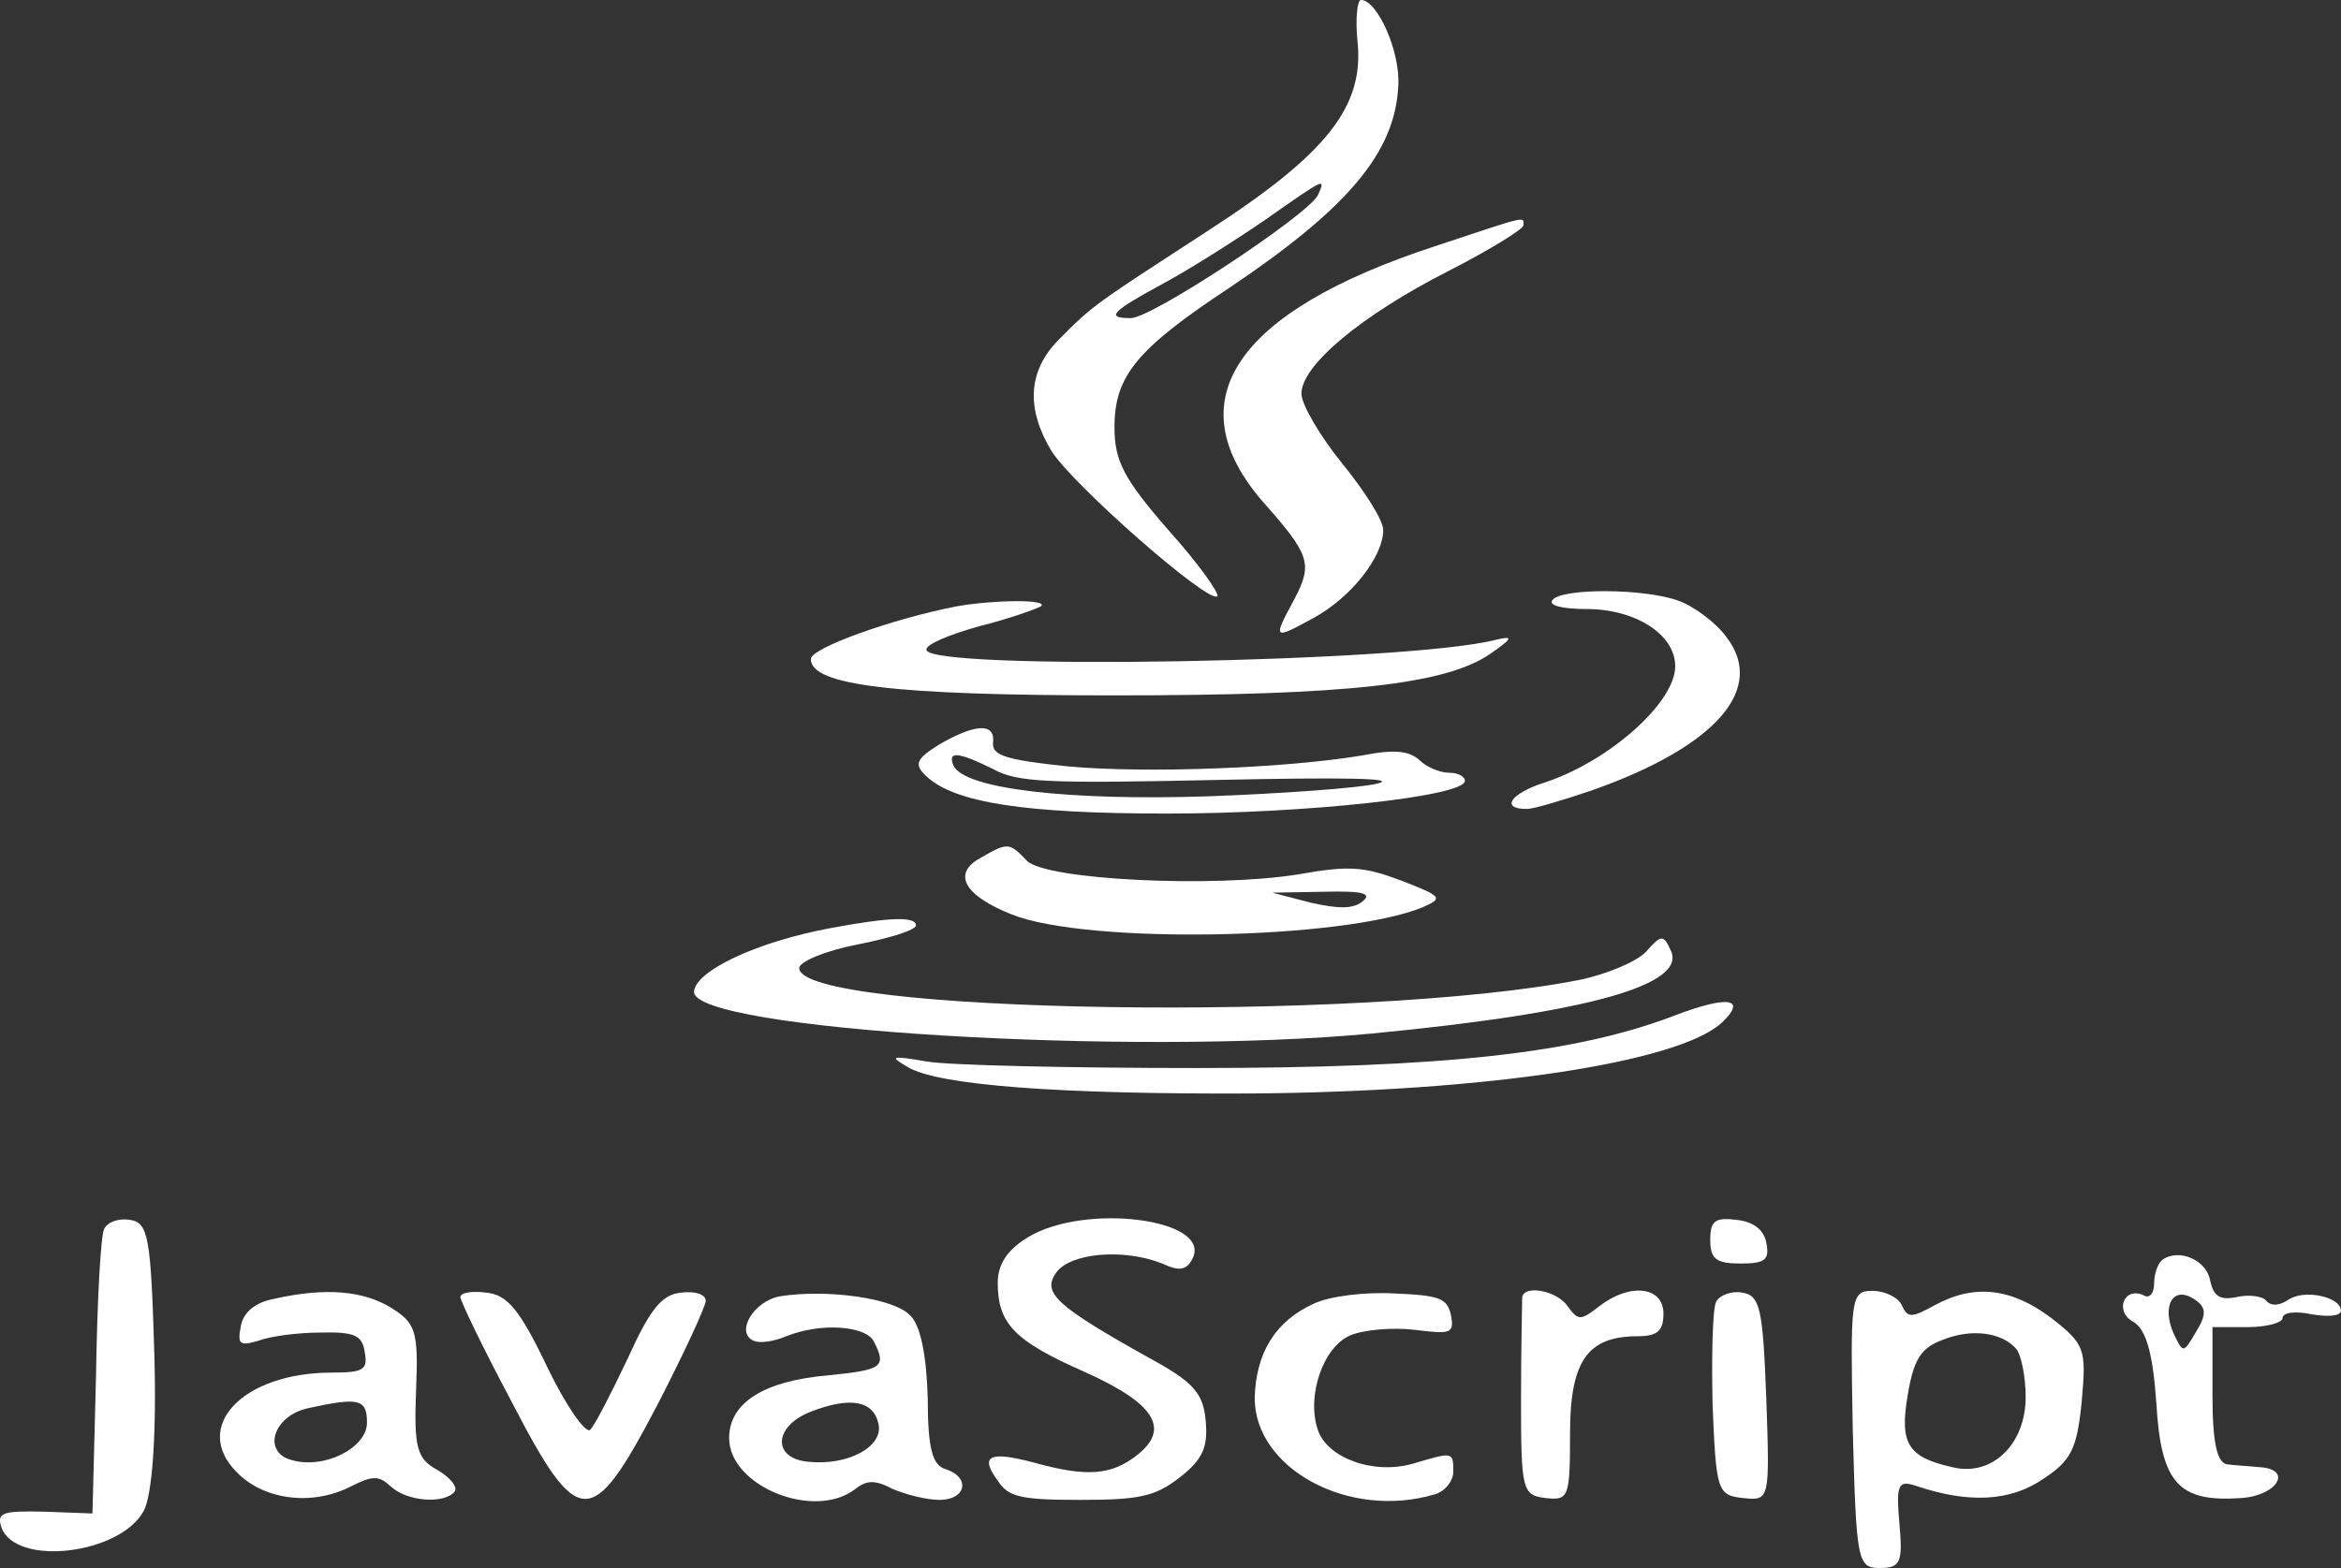
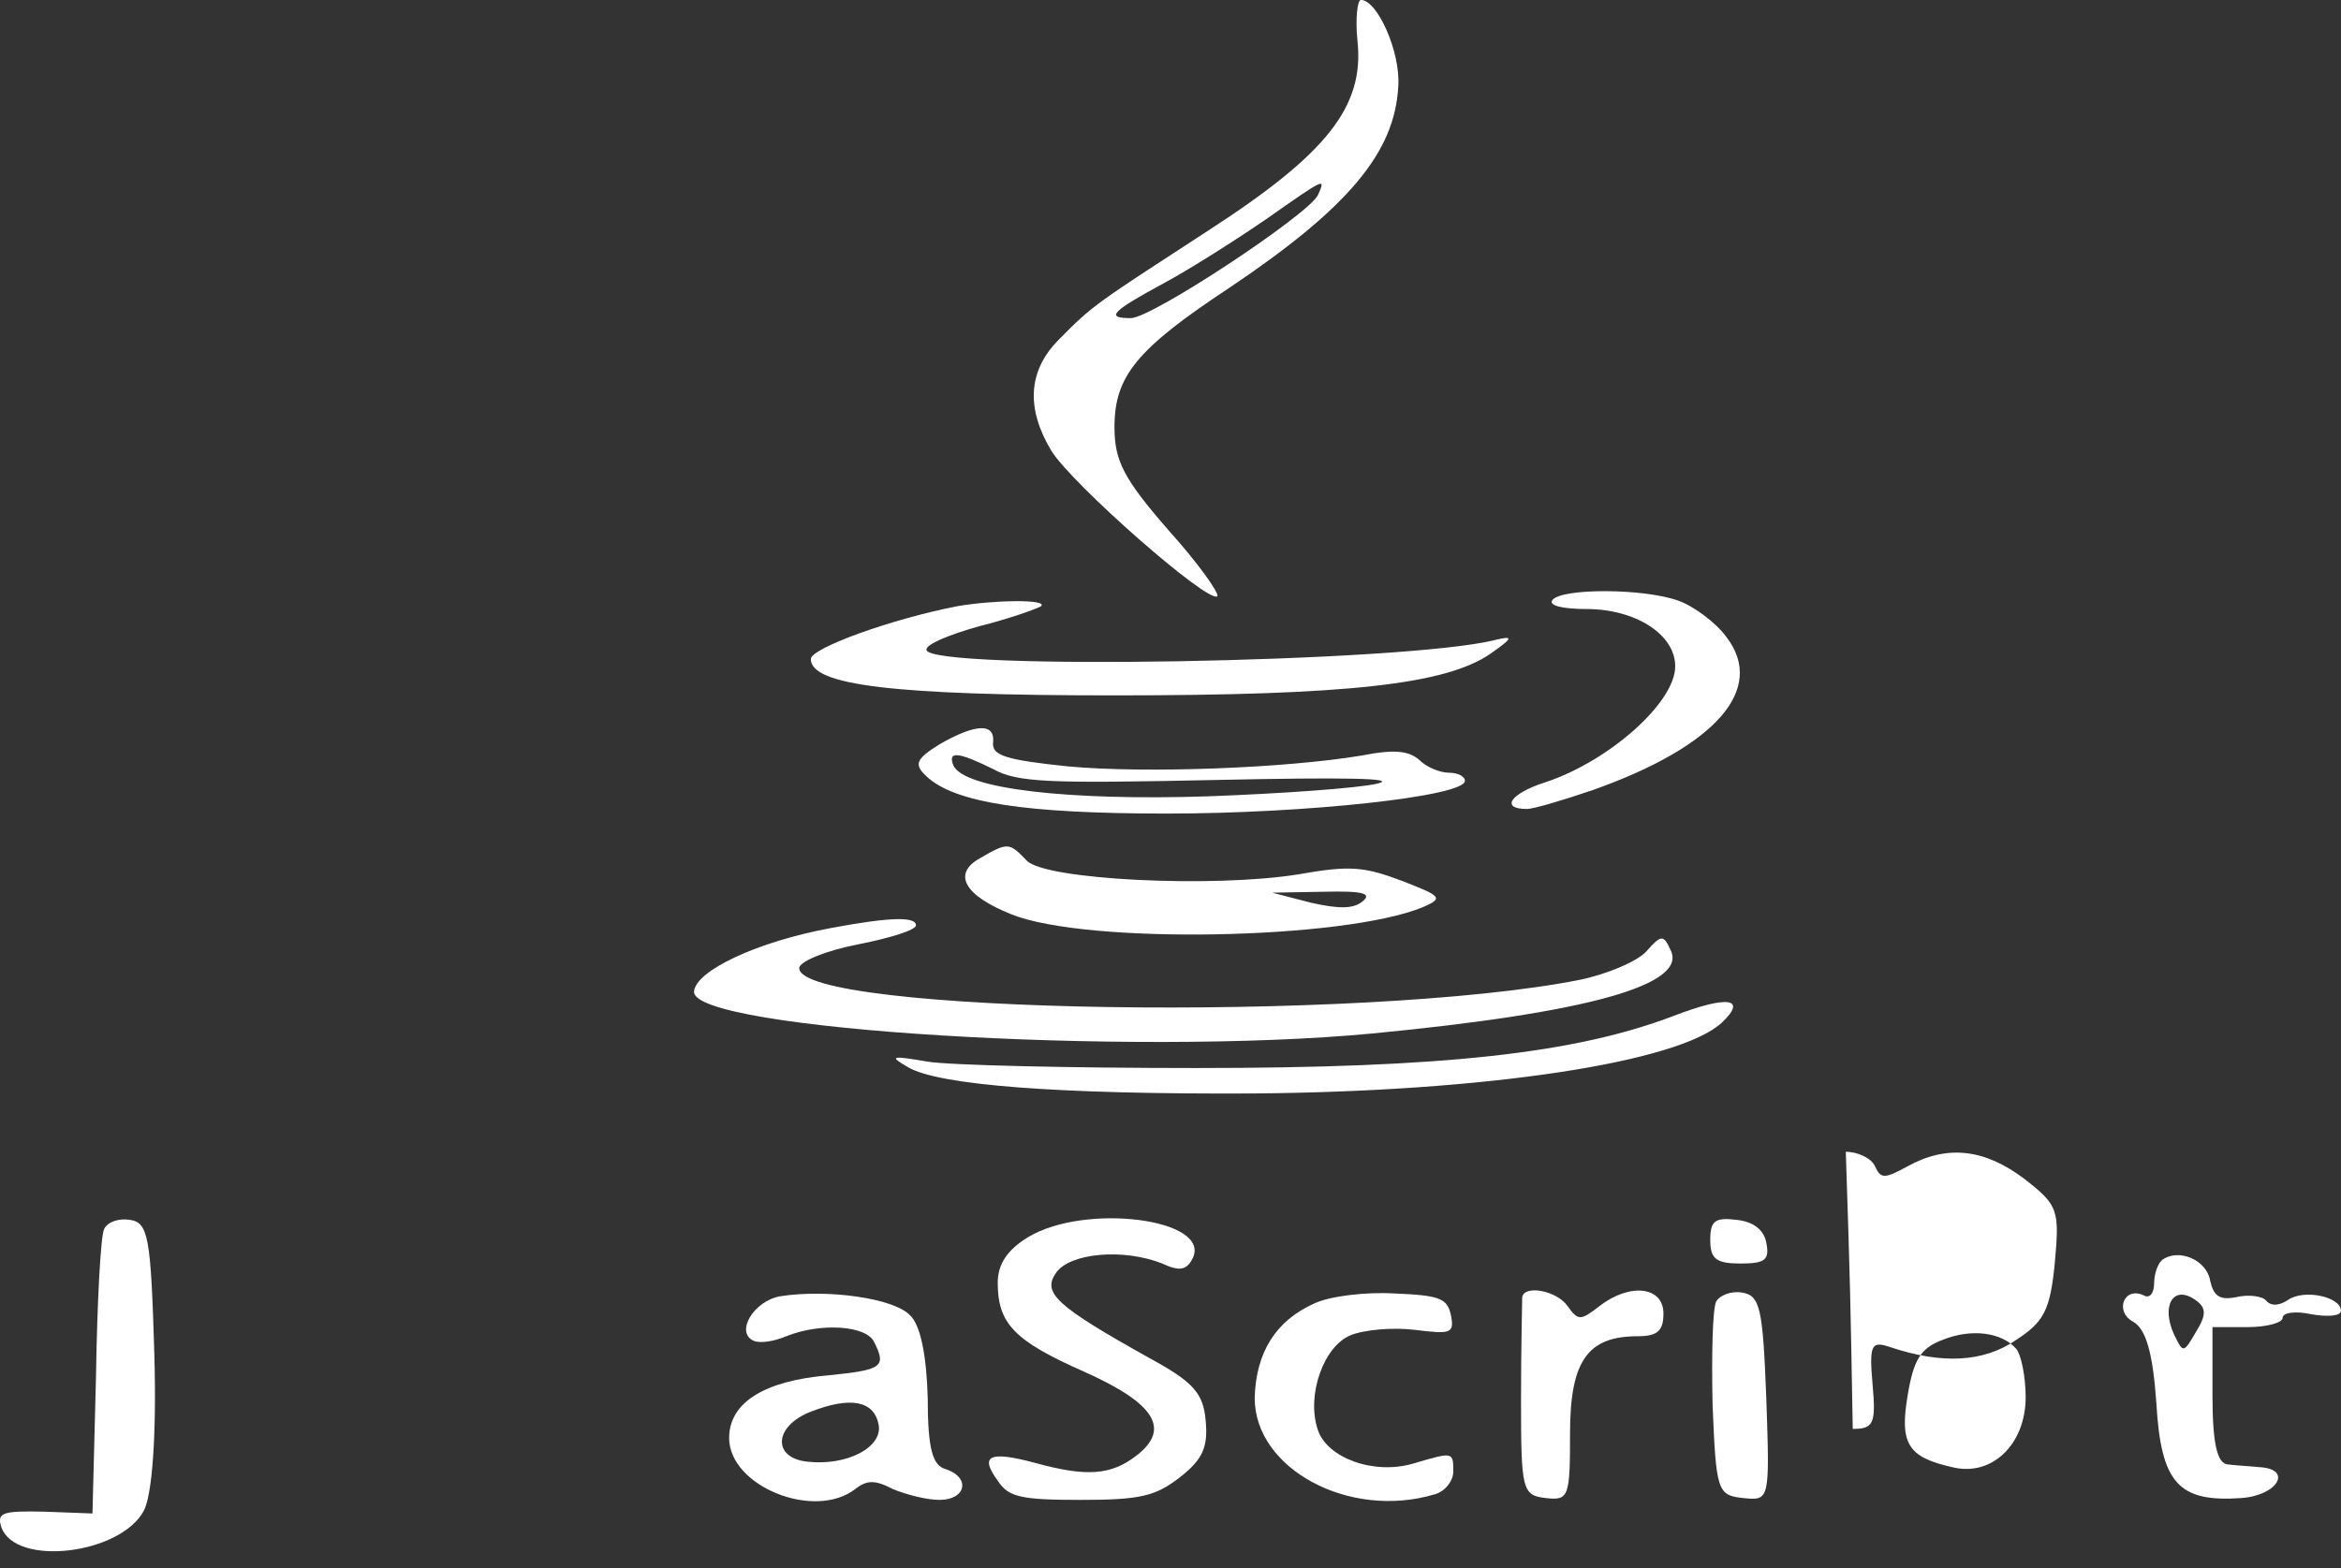
<svg xmlns="http://www.w3.org/2000/svg" version="1.1" id="Layer_1" x="0px" y="0px" viewBox="0 0 300 201" style="enable-background:new 0 0 300 201;" xml:space="preserve">
  <rect x="0" y="0" width="300" height="201" fill="#333333" stroke="none" />
  <style type="text/css">
	.st0{fill:#FFFFFF;}
</style>
  <g transform="translate(0,201) scale(0.1,-0.1)">
    <path class="st0" d="M1739.6,1957.6c9-83.9-38.9-144.5-190.1-242.4c-146.7-95.5-148.2-95.5-193.1-141c-38.9-39.6-41.9-87.4-9-142.2   c26.9-43.1,200.6-195.8,212.6-186.4c3,3.5-24,41.9-62.9,85.1c-56.9,65.3-68.9,88.6-68.9,131.7c0,65.3,28.4,100.2,146.7,178.3   c152.7,102.5,212.6,173.6,217,258.7c3,44.3-26.9,110.7-47.9,110.7C1739.6,2010,1736.6,1986.7,1739.6,1957.6z M1688.7,1759.5   c-13.5-25.6-212.6-157.3-239.5-157.3c-32.9,0-25.4,8.2,43.4,45.4c34.4,18.6,92.8,55.9,130.2,81.6   C1699.2,1782.8,1699.2,1782.8,1688.7,1759.5z" />
-     <path class="st0" d="M1838.4,1694.2c-256-83.9-332.3-198.1-220-327.4c59.9-67.6,64.4-79.2,40.4-124.7c-28.4-52.4-26.9-52.4,24-24.5   c49.4,26.8,89.8,79.2,89.8,113c0,12.8-24,50.1-52.4,85.1s-52.4,75.7-52.4,89.7c0,36.1,76.3,100.2,188.6,157.3   c52.4,26.8,95.8,53.6,95.8,58.3C1952.2,1732.7,1961.2,1735,1838.4,1694.2z" />
    <path class="st0" d="M1989.6,1241c-6-7,12-11.7,43.4-11.7c62.9,0,113.8-32.6,113.8-73.4c0-46.6-85.3-122.3-167.7-149.1   c-43.4-14-56.9-33.8-22.5-33.8c9,0,47.9,11.7,85.3,24.5c157.2,55.9,221.5,129.3,170.6,195.8c-13.5,18.6-41.9,39.6-61.4,46.6   C2106.4,1256.1,2001.6,1256.1,1989.6,1241z" />
    <path class="st0" d="M1226.2,1232.8c-83.8-16.3-187.1-53.6-187.1-67.6c0-33.8,106.3-46.6,389.2-46.6c297.9,0,425.1,14,482,53.6   c28.4,19.8,29.9,23.3,6,17.5c-113.8-29.1-726-39.6-729-12.8c-1.5,7,29.9,19.8,67.4,30.3c37.4,9.3,73.3,22.1,79.3,25.6   C1344.4,1242.1,1272.6,1241,1226.2,1232.8z" />
    <path class="st0" d="M1203.7,1055.7c-29.9-18.6-32.9-25.6-16.5-40.8c35.9-33.8,125.7-47.8,308.4-47.8   c178.1,0,381.7,22.1,381.7,41.9c0,5.8-9,10.5-21,10.5c-10.5,0-28.4,7-37.4,16.3c-13.5,11.7-31.4,14-73.3,5.8   c-97.3-16.3-276.9-23.3-377.2-14c-79.3,8.2-97.3,14-95.8,30.3C1275.6,1083.7,1250.1,1082.5,1203.7,1055.7z M1272.6,1024.2   c31.4-17.5,71.9-18.6,287.4-14c161.7,3.5,233.5,2.3,205.1-4.7c-24-5.8-122.7-12.8-217-16.3c-178.1-5.8-312.8,9.3-326.3,39.6   C1214.2,1047.5,1227.7,1046.4,1272.6,1024.2z" />
    <path class="st0" d="M1256.1,910c-35.9-19.8-21-47.8,40.4-72.2c95.8-38.5,425.1-32.6,526.9,9.3c26.9,11.7,24,14-26.9,33.8   c-49.4,18.6-67.4,19.8-133.2,8.2c-109.3-17.5-323.3-7-347.3,17.5C1293.5,929.8,1292.1,931,1256.1,910z M1745.6,854.1   c-12-9.3-29.9-9.3-65.9-1.2l-49.4,12.8l67.4,1.2C1747.1,868.1,1759.1,864.6,1745.6,854.1z" />
    <path class="st0" d="M1064.5,820.3c-94.3-17.5-173.6-54.8-175.1-81.6c-1.5-48.9,559.8-82.7,868.2-53.6   c279.9,26.8,405.7,62.9,383.2,107.2c-9,19.8-12,19.8-31.4-2.3c-12-12.8-50.9-29.1-85.3-36.1c-276.9-54.8-999.9-43.1-999.9,15.1   c0,8.2,32.9,22.1,74.8,30.3c41.9,8.2,74.8,18.6,74.8,24.5C1173.8,835.5,1139.4,834.3,1064.5,820.3z" />
    <path class="st0" d="M2146.8,708.5c-127.2-48.9-296.4-67.6-613.7-67.6c-160.2,0-315.8,3.5-344.3,8.2c-47.9,8.2-49.4,7-25.4-7   c38.9-23.3,193.1-35,441.6-33.8c299.4,2.3,546.4,39.6,601.7,90.9C2239.6,730.6,2214.1,734.1,2146.8,708.5z" />
    <path class="st0" d="M133.5,434.6c-4.5-8.2-9-93.2-10.5-189.9l-4.5-174.8l-61.4,2.3C3.2,73.4-4.3,71.1,1.7,52.4   c18-51.3,152.7-35,182.6,21c10.5,19.8,16.5,94.4,13.5,200.4c-4.5,150.3-7.5,169-31.4,172.5C152.9,448.6,137.9,443.9,133.5,434.6z" />
    <path class="st0" d="M1317.5,424.1c-26.9-16.3-38.9-35-38.9-58.3c0-52.4,21-74.6,110.8-114.2c91.3-40.8,110.8-73.4,67.4-107.2   c-32.9-25.6-64.4-28-131.7-9.3c-56.9,15.1-70.4,9.3-46.4-23.3c13.5-21,29.9-24.5,106.3-24.5s95.8,4.7,127.2,29.1   c29.9,23.3,35.9,39.6,32.9,72.2c-3,36.1-16.5,50.1-71.9,80.4c-121.2,67.6-137.7,83.9-119.8,109.5c18,25.6,86.8,31.5,136.2,11.7   c22.5-10.5,31.4-8.2,38.9,7C1552.5,447.4,1390.8,468.4,1317.5,424.1z" />
    <path class="st0" d="M2191.7,420.6c0-24.5,7.5-30.3,38.9-30.3c31.4,0,37.4,4.7,32.9,26.8c-3,16.3-16.5,26.8-37.4,29.1   C2197.7,449.8,2191.7,445.1,2191.7,420.6z" />
    <path class="st0" d="M2771,395c-6-4.7-10.5-18.6-10.5-30.3c0-12.8-6-19.8-13.5-15.1c-25.4,11.7-37.4-21-13.5-33.8   c16.5-9.3,25.4-39.6,29.9-104.9c6-102.5,28.4-127,109.3-121.2c46.4,3.5,65.9,37.3,22.5,39.6c-12,1.2-31.4,2.3-40.4,3.5   c-13.5,1.2-19.5,26.8-19.5,88.6v87.4h44.9c25.4,0,44.9,5.8,44.9,11.7c0,7,16.5,9.3,37.4,4.7c21-3.5,37.4-2.3,37.4,4.7   c0,17.5-46.4,28-67.4,14c-12-8.2-22.5-8.2-28.4-1.2c-4.5,5.8-22.5,8.2-37.4,4.7c-22.5-4.7-29.9,1.2-34.4,21   C2827.9,395,2791.9,410.2,2771,395z M2814.4,303c-16.5-28-16.5-28-28.4-3.5c-16.5,36.1-1.5,62.9,25.4,45.4   C2827.9,334.4,2827.9,325.1,2814.4,303z" />
-     <path class="st0" d="M350.5,344.9c-24-4.7-38.9-17.5-41.9-35c-4.5-23.3-1.5-25.6,22.5-18.6c15,5.8,50.9,10.5,79.3,10.5   c43.4,1.2,53.9-3.5,56.9-24.5c4.5-23.3-1.5-26.8-41.9-26.8c-113.8,0-179.6-68.7-122.7-127c34.4-36.1,95.8-44.3,145.2-19.8   c29.9,15.1,37.4,15.1,52.4,1.2c21-19.8,68.9-23.3,82.3-7c4.5,5.8-6,18.6-22.5,28c-25.4,14-29.9,28-26.9,101.4   c3,75.7,0,86.2-31.4,106C465.8,355.4,417.9,360.1,350.5,344.9z M470.3,186.4c0-32.6-55.4-60.6-97.3-47.8   c-37.4,10.5-22.5,57.1,22.5,66.4C459.8,219.1,470.3,216.7,470.3,186.4z" />
-     <path class="st0" d="M590,347.2c0-4.7,28.4-64.1,64.4-131.7c86.8-167.8,103.3-167.8,187.1-8.2c34.4,66.4,62.9,128.2,62.9,135.2   c0,8.2-13.5,12.8-31.4,10.5c-25.4-2.3-40.4-22.1-68.9-85.1c-21-44.3-41.9-85.1-47.9-90.9c-6-4.7-31.4,31.5-55.4,81.6   c-34.4,72.2-50.9,92.1-77.8,94.4C605,355.4,590,353.1,590,347.2z" />
    <path class="st0" d="M1000.2,348.4c-34.4-5.8-58.4-46.6-34.4-57.1c7.5-3.5,25.4-1.2,41.9,5.8c43.4,17.5,101.8,14,112.3-7   c16.5-32.6,10.5-36.1-58.4-43.1c-82.3-7-127.2-35-127.2-80.4c0-61.8,109.3-106,161.7-65.3c15,11.7,25.4,11.7,47.9,0   c16.5-7,43.4-14,59.9-14c34.4,0,40.4,29.1,7.5,39.6c-16.5,4.7-22.5,26.8-22.5,90.9c-1.5,53.6-9,93.2-22.5,106   C1145.4,346.1,1060,357.7,1000.2,348.4z M1125.9,184.1c6-29.1-40.4-53.6-91.3-47.8c-44.9,4.7-43.4,45.4,4.5,64.1   C1090,220.2,1119.9,214.4,1125.9,184.1z" />
    <path class="st0" d="M1684.2,339.1c-49.4-22.1-74.8-62.9-76.3-121.2c0-90.9,121.2-156.1,230.5-123.5c13.5,3.5,24,17.5,24,29.1   c0,25.6,0,25.6-50.9,10.5c-50.9-15.1-110.8,7-122.7,43.1c-15,44.3,7.5,107.2,41.9,121.2c16.5,7,53.9,10.5,82.3,7   c46.4-5.8,50.9-4.7,46.4,18.6c-4.5,22.1-15,25.6-71.9,28C1750.1,354.2,1703.7,348.4,1684.2,339.1z" />
    <path class="st0" d="M1950.7,347.2c0-5.8-1.5-64.1-1.5-131.7c0-115.4,1.5-122.3,31.4-125.8s31.4,1.2,31.4,82.7   c0,93.2,22.5,124.7,86.8,124.7c25.4,0,32.9,7,32.9,29.1c0,35-43.4,39.6-82.3,9.3c-24-18.6-26.9-18.6-40.4,0   C1995.6,355.4,1953.7,363.5,1950.7,347.2z" />
    <path class="st0" d="M2199.2,341.4c-4.5-9.3-6-68.7-4.5-132.8c4.5-109.5,6-115.4,38.9-118.9c34.4-3.5,34.4-3.5,29.9,128.2   c-4.5,114.2-7.5,131.7-31.4,135.2C2218.6,355.4,2203.7,349.6,2199.2,341.4z" />
-     <path class="st0" d="M2374.3,178.3c4.5-169,6-178.3,34.4-178.3c26.9,0,29.9,7,25.4,57.1c-4.5,51.3-1.5,55.9,22.5,47.8   c65.9-22.1,119.8-19.8,161.7,9.3c35.9,23.3,43.4,38.5,49.4,99c6,67.6,4.5,73.4-38.9,107.2c-50.9,38.5-98.8,44.3-149.7,16.3   c-29.9-16.3-34.4-16.3-41.9,0c-4.5,10.5-22.5,18.6-37.4,18.6C2371.3,355.4,2371.3,346.1,2374.3,178.3z M2583.9,280.8   c6-7,12-35,12-61.8c0-60.6-43.4-102.5-94.3-89.7c-56.9,12.8-67.4,30.3-56.9,92.1c7.5,45.4,16.5,60.6,44.9,71.1   C2527,307.6,2565.9,301.8,2583.9,280.8z" />
+     <path class="st0" d="M2374.3,178.3c26.9,0,29.9,7,25.4,57.1c-4.5,51.3-1.5,55.9,22.5,47.8   c65.9-22.1,119.8-19.8,161.7,9.3c35.9,23.3,43.4,38.5,49.4,99c6,67.6,4.5,73.4-38.9,107.2c-50.9,38.5-98.8,44.3-149.7,16.3   c-29.9-16.3-34.4-16.3-41.9,0c-4.5,10.5-22.5,18.6-37.4,18.6C2371.3,355.4,2371.3,346.1,2374.3,178.3z M2583.9,280.8   c6-7,12-35,12-61.8c0-60.6-43.4-102.5-94.3-89.7c-56.9,12.8-67.4,30.3-56.9,92.1c7.5,45.4,16.5,60.6,44.9,71.1   C2527,307.6,2565.9,301.8,2583.9,280.8z" />
  </g>
</svg>